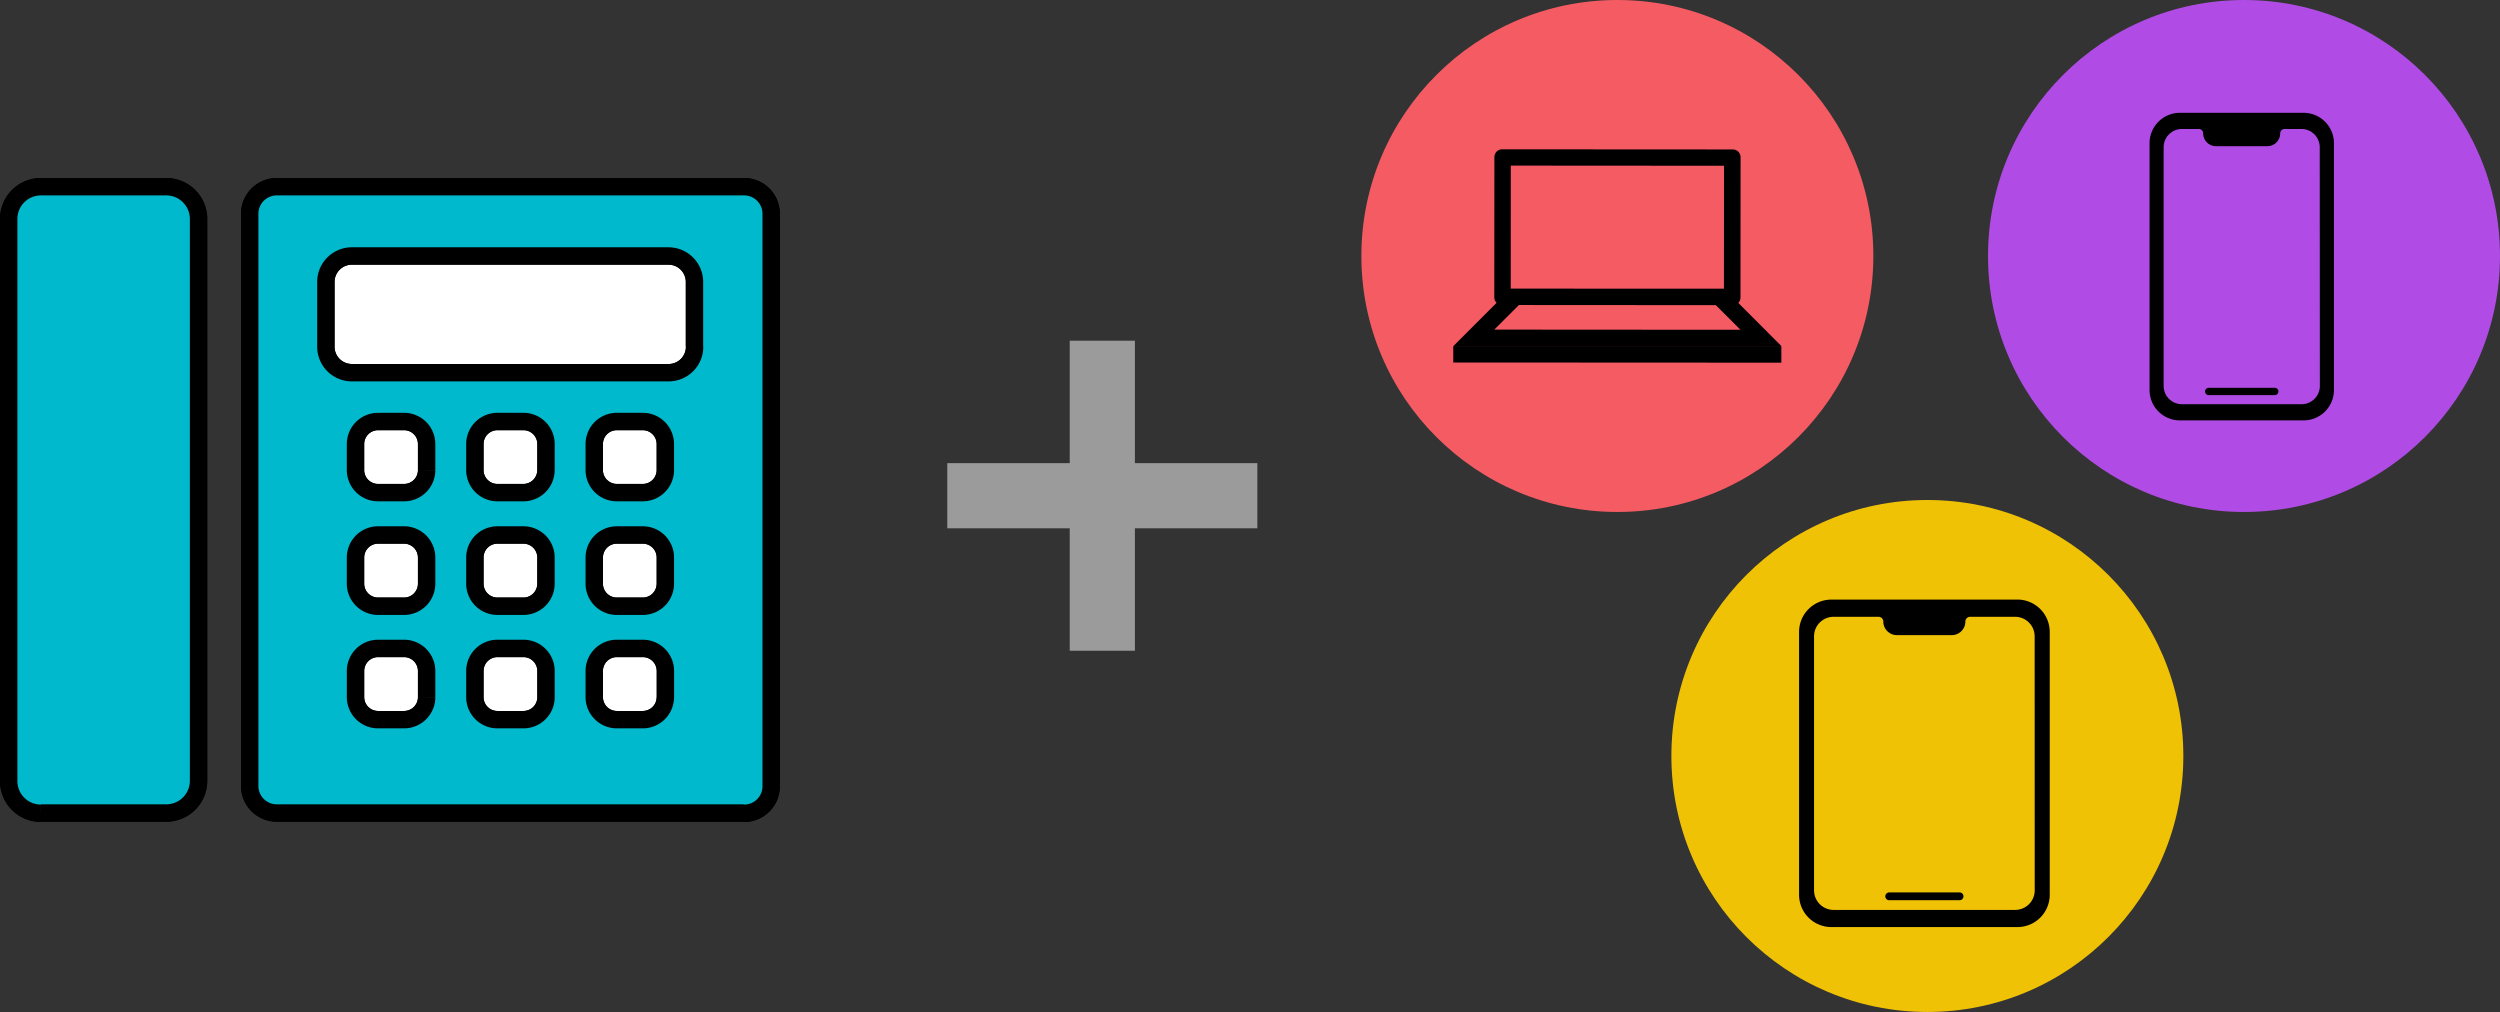
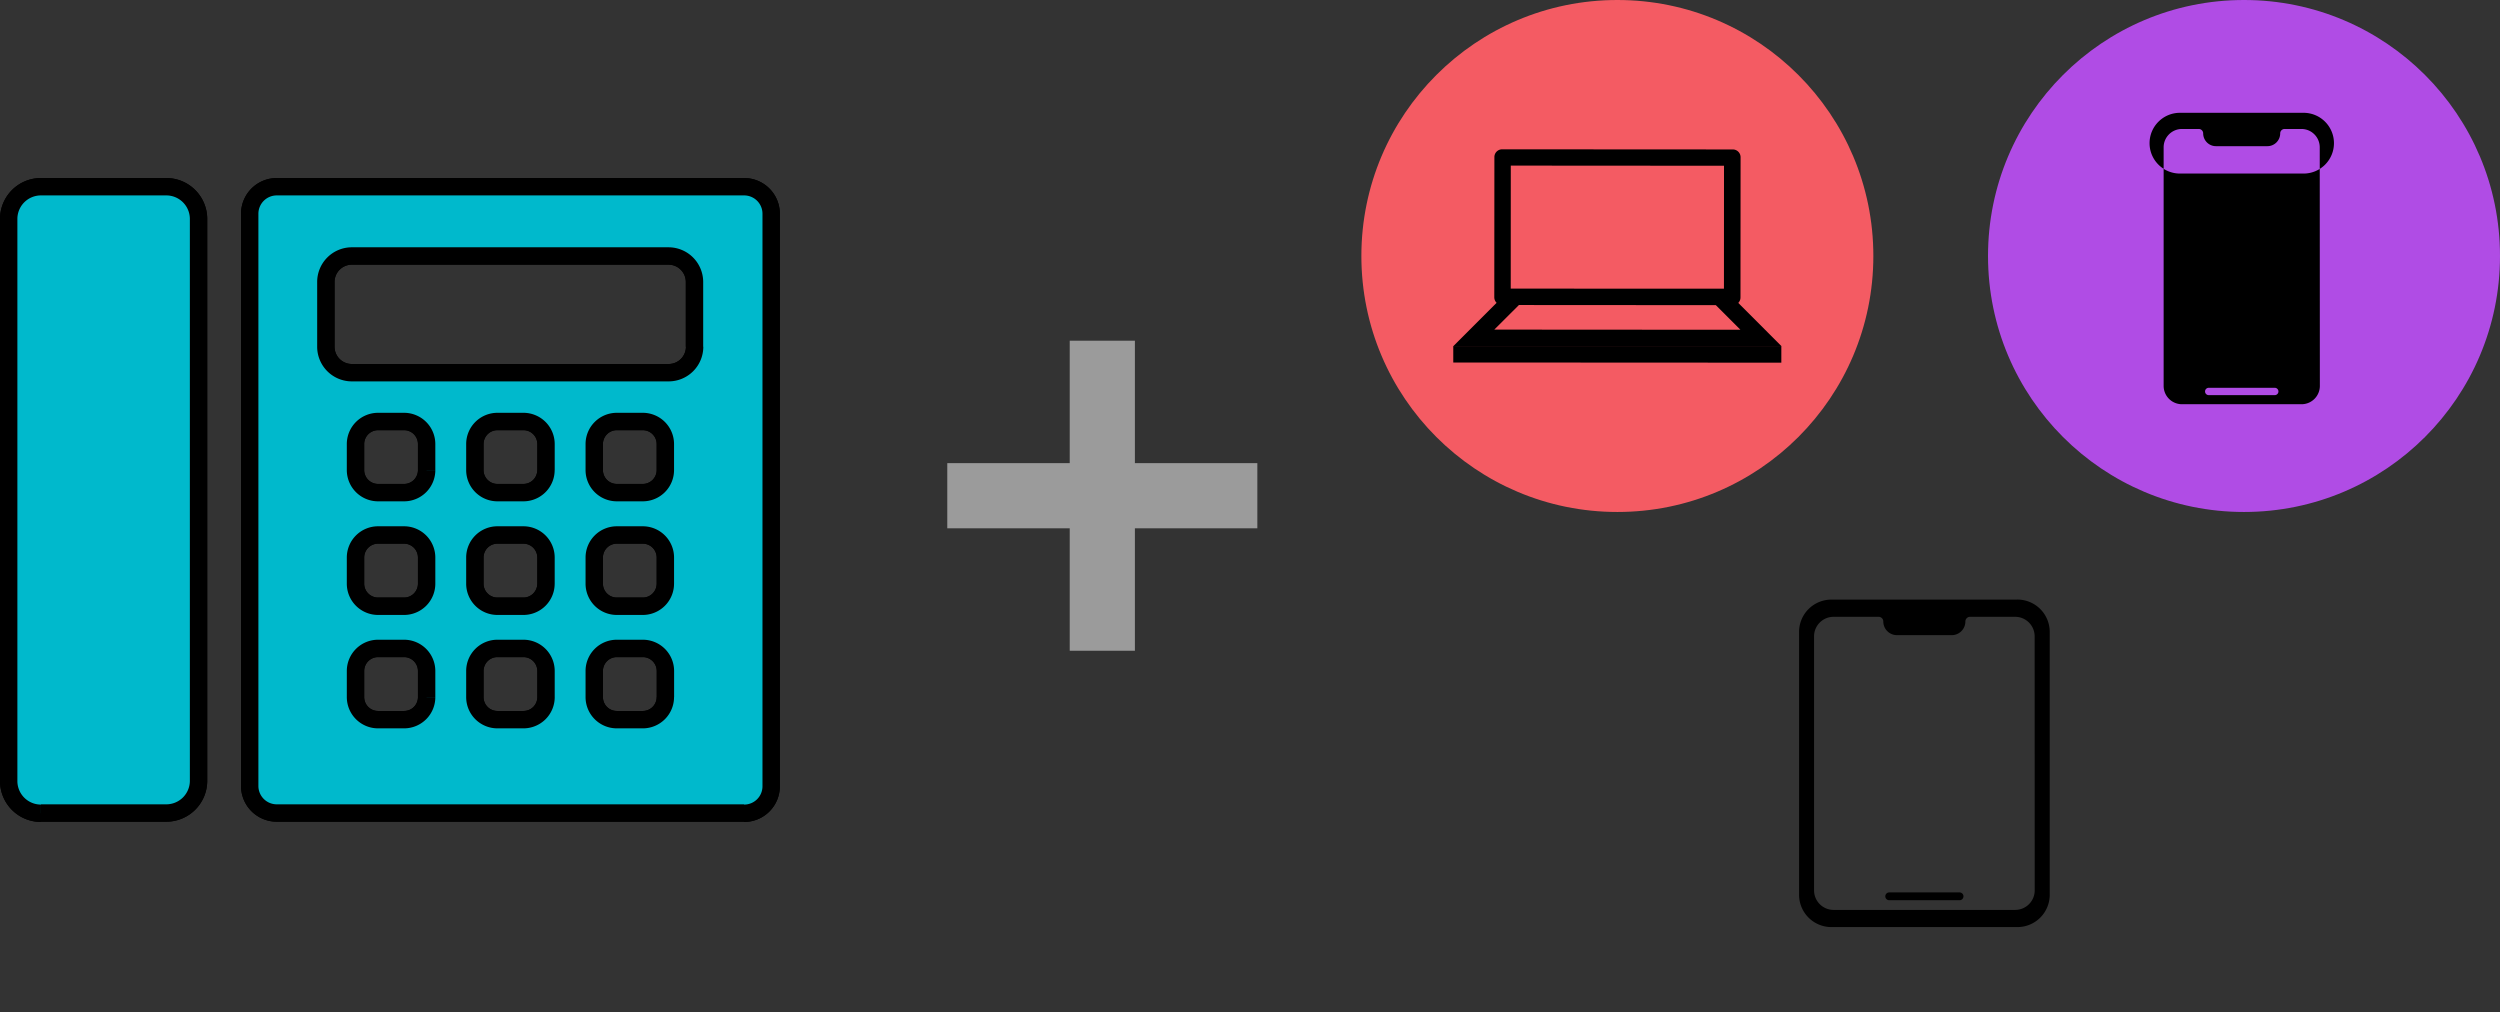
<svg xmlns="http://www.w3.org/2000/svg" width="292.807" height="118.526" viewBox="0 0 292.807 118.526">
  <rect x="0" y="0" width="292.807" height="118.526" fill="#333333" stroke="none" />
  <g transform="translate(146.912 59.263)">
    <g transform="translate(-145.894 -59.263)">
      <rect width="36.314" height="7.633" transform="translate(109.931 54.244)" fill="#9b9b9b" />
      <rect width="36.314" height="7.633" transform="translate(131.904 39.904) rotate(90)" fill="#9b9b9b" />
      <g transform="translate(0 21.87)">
-         <path d="M91.313,98.334H36.574a3.168,3.168,0,0,1-3.168-3.167V28.148a3.168,3.168,0,0,1,3.168-3.167H91.313a3.165,3.165,0,0,1,3.167,3.163V95.2a3.165,3.165,0,0,1-3.163,3.167h0" transform="translate(-5.178 -24.981)" fill="#fff" />
        <path d="M87.3,98.334H32.559a3.168,3.168,0,0,1-3.168-3.167V28.148a3.168,3.168,0,0,1,3.168-3.167H87.3a3.165,3.165,0,0,1,3.167,3.163V95.2A3.165,3.165,0,0,1,87.3,98.364h0M81.486,43.718V36.137a3.044,3.044,0,0,0-3.044-3.044H41.355a3.043,3.043,0,0,0-3.044,3.044h0v7.581a3.042,3.042,0,0,0,3.034,3.044H78.461A3.041,3.041,0,0,0,81.5,43.723v0M50.113,58.156V55.119a2.642,2.642,0,0,0-2.641-2.641H44.427a2.643,2.643,0,0,0-2.645,2.641h0v3.046a2.645,2.645,0,0,0,2.645,2.645H47.47a2.643,2.643,0,0,0,2.645-2.641v0m13.981,0V55.119a2.643,2.643,0,0,0-2.645-2.641H58.408a2.641,2.641,0,0,0-2.645,2.638v3.049A2.642,2.642,0,0,0,58.4,60.81h3.046a2.645,2.645,0,0,0,2.645-2.645m13.982,0V55.119a2.643,2.643,0,0,0-2.645-2.641H72.386a2.642,2.642,0,0,0-2.641,2.641h0v3.046a2.643,2.643,0,0,0,2.641,2.645H75.43a2.644,2.644,0,0,0,2.643-2.645M50.113,71.472V68.414a2.642,2.642,0,0,0-2.638-2.645H44.427a2.643,2.643,0,0,0-2.645,2.641v3.062a2.644,2.644,0,0,0,2.645,2.645H47.47a2.643,2.643,0,0,0,2.643-2.643v0m13.981,0V68.414a2.642,2.642,0,0,0-2.64-2.645H58.408a2.64,2.64,0,0,0-2.645,2.637v3.066a2.642,2.642,0,0,0,2.64,2.645h3.046a2.644,2.644,0,0,0,2.643-2.645m13.982,0V68.414a2.642,2.642,0,0,0-2.641-2.645H72.386a2.641,2.641,0,0,0-2.641,2.641v3.062a2.643,2.643,0,0,0,2.641,2.645H75.43a2.644,2.644,0,0,0,2.643-2.645M50.113,84.753V81.7a2.643,2.643,0,0,0-2.641-2.645H44.427A2.645,2.645,0,0,0,41.783,81.7v3.044A2.642,2.642,0,0,0,44.42,87.4H47.47a2.641,2.641,0,0,0,2.645-2.637v0m13.981,0V81.7a2.645,2.645,0,0,0-2.645-2.645H58.408A2.643,2.643,0,0,0,55.763,81.7v3.048A2.64,2.64,0,0,0,58.4,87.4h3.053a2.642,2.642,0,0,0,2.645-2.641h0m13.982,0V81.7a2.645,2.645,0,0,0-2.645-2.645H72.386A2.643,2.643,0,0,0,69.745,81.7h0v3.044A2.642,2.642,0,0,0,72.379,87.4H75.43a2.643,2.643,0,0,0,2.643-2.643v-.005M4.939,98.334H19.618A3.777,3.777,0,0,0,23.4,94.558v-65.8a3.779,3.779,0,0,0-3.779-3.778H4.939a3.776,3.776,0,0,0-3.776,3.776V94.588a3.775,3.775,0,0,0,3.772,3.776h0" transform="translate(-1.163 -24.981)" fill="none" stroke="#000" stroke-width="2.036" />
        <path d="M87.3,98.334H32.559a3.168,3.168,0,0,1-3.168-3.167V28.148a3.168,3.168,0,0,1,3.168-3.167H87.3a3.165,3.165,0,0,1,3.167,3.163V95.2A3.165,3.165,0,0,1,87.3,98.364h0M81.486,43.718V36.137a3.044,3.044,0,0,0-3.044-3.044H41.355a3.043,3.043,0,0,0-3.044,3.044h0v7.581a3.042,3.042,0,0,0,3.034,3.044H78.461A3.041,3.041,0,0,0,81.5,43.723v0M50.113,58.156V55.119a2.642,2.642,0,0,0-2.641-2.641H44.427a2.643,2.643,0,0,0-2.645,2.641h0v3.046a2.645,2.645,0,0,0,2.645,2.645H47.47a2.643,2.643,0,0,0,2.645-2.641v0m13.981,0V55.119a2.643,2.643,0,0,0-2.645-2.641H58.408a2.641,2.641,0,0,0-2.645,2.638v3.049A2.642,2.642,0,0,0,58.4,60.81h3.046a2.645,2.645,0,0,0,2.645-2.645m13.982,0V55.119a2.643,2.643,0,0,0-2.645-2.641H72.386a2.642,2.642,0,0,0-2.641,2.641h0v3.046a2.643,2.643,0,0,0,2.641,2.645H75.43a2.644,2.644,0,0,0,2.643-2.645M50.113,71.472V68.414a2.642,2.642,0,0,0-2.638-2.645H44.427a2.643,2.643,0,0,0-2.645,2.641v3.062a2.644,2.644,0,0,0,2.645,2.645H47.47a2.643,2.643,0,0,0,2.643-2.643v0m13.981,0V68.414a2.642,2.642,0,0,0-2.64-2.645H58.408a2.64,2.64,0,0,0-2.645,2.637v3.066a2.642,2.642,0,0,0,2.64,2.645h3.046a2.644,2.644,0,0,0,2.643-2.645m13.982,0V68.414a2.642,2.642,0,0,0-2.641-2.645H72.386a2.641,2.641,0,0,0-2.641,2.641v3.062a2.643,2.643,0,0,0,2.641,2.645H75.43a2.644,2.644,0,0,0,2.643-2.645M50.113,84.753V81.7a2.643,2.643,0,0,0-2.641-2.645H44.427A2.645,2.645,0,0,0,41.783,81.7v3.044A2.642,2.642,0,0,0,44.42,87.4H47.47a2.641,2.641,0,0,0,2.645-2.637v0m13.981,0V81.7a2.645,2.645,0,0,0-2.645-2.645H58.408A2.643,2.643,0,0,0,55.763,81.7v3.048A2.64,2.64,0,0,0,58.4,87.4h3.053a2.642,2.642,0,0,0,2.645-2.641h0m13.982,0V81.7a2.645,2.645,0,0,0-2.645-2.645H72.386A2.643,2.643,0,0,0,69.745,81.7h0v3.044A2.642,2.642,0,0,0,72.379,87.4H75.43a2.643,2.643,0,0,0,2.643-2.643v-.005M4.939,98.334H19.618A3.777,3.777,0,0,0,23.4,94.558v-65.8a3.779,3.779,0,0,0-3.779-3.778H4.939a3.776,3.776,0,0,0-3.776,3.776V94.588a3.775,3.775,0,0,0,3.772,3.776h0" transform="translate(-1.163 -24.981)" fill="#00b9cc" stroke="#000" stroke-width="2.036" />
      </g>
      <g transform="translate(194.738 58.561)">
-         <circle cx="29.982" cy="29.982" r="29.982" transform="translate(0 0)" fill="#efc206" />
        <g transform="translate(14.956 11.665)">
          <path d="M266.252,80.215H244.471A3.789,3.789,0,0,0,240.683,84h0v30.784a3.788,3.788,0,0,0,3.788,3.788h21.781a3.787,3.787,0,0,0,3.789-3.787h0V84a3.789,3.789,0,0,0-3.789-3.789Zm2.03,34.056a2.289,2.289,0,0,1-2.288,2.289H244.726a2.289,2.289,0,0,1-2.288-2.289V84.519a2.289,2.289,0,0,1,2.288-2.288H250a.549.549,0,0,1,.549.549h0a1.6,1.6,0,0,0,1.6,1.6h6.412a1.6,1.6,0,0,0,1.6-1.6h0a.549.549,0,0,1,.549-.549h5.277a2.288,2.288,0,0,1,2.288,2.288Zm-17.041.24a.457.457,0,0,0,0,.915h8.239a.457.457,0,0,0,0-.915" transform="translate(-240.683 -80.215)" />
        </g>
      </g>
      <g transform="translate(158.43)">
        <circle cx="29.982" cy="29.982" r="29.982" fill="#f45b63" />
        <g transform="translate(10.763 17.489)">
          <path d="M232.858,43.026,227.8,37.964a.9.9,0,0,0,.261-.635l.011-16.429a.911.911,0,0,0-.889-.909h-.019l-27.02-.016a.907.907,0,0,0-.907.909h0l-.012,16.427a.924.924,0,0,0,.271.643l-5.064,5.07h38.43Zm-31.7-21.143,24.973.017-.008,14.4-24.972-.011Zm.953,16.329,23.064.015,2.879,2.883-28.828-.019Z" transform="translate(-194.421 -19.976)" />
          <path d="M194.42,48.222l38.424.02V46.3H194.42Z" transform="translate(-194.42 -23.254)" />
        </g>
      </g>
      <g transform="translate(231.824 0)">
        <circle cx="29.982" cy="29.982" r="29.982" fill="#b04ce5" />
        <g transform="translate(18.92 13.212)">
-           <path d="M305.611,15.091H291.13a3.559,3.559,0,0,0-3.559,3.558v28.91a3.559,3.559,0,0,0,3.559,3.558h14.481a3.558,3.558,0,0,0,3.558-3.557h0V18.649a3.558,3.558,0,0,0-3.558-3.558Zm1.906,31.983a2.148,2.148,0,0,1-2.148,2.149h-14a2.149,2.149,0,0,1-2.149-2.149h0V19.133a2.149,2.149,0,0,1,2.149-2.149h1.966a.515.515,0,0,1,.516.515h0a1.5,1.5,0,0,0,1.5,1.5h6.022a1.5,1.5,0,0,0,1.5-1.5h0a.515.515,0,0,1,.516-.515h1.966a2.148,2.148,0,0,1,2.148,2.148Zm-5.277.225H294.5a.429.429,0,1,0,0,.859h7.736a.429.429,0,1,0,0-.859Z" transform="translate(-287.571 -15.091)" />
+           <path d="M305.611,15.091H291.13a3.559,3.559,0,0,0-3.559,3.558a3.559,3.559,0,0,0,3.559,3.558h14.481a3.558,3.558,0,0,0,3.558-3.557h0V18.649a3.558,3.558,0,0,0-3.558-3.558Zm1.906,31.983a2.148,2.148,0,0,1-2.148,2.149h-14a2.149,2.149,0,0,1-2.149-2.149h0V19.133a2.149,2.149,0,0,1,2.149-2.149h1.966a.515.515,0,0,1,.516.515h0a1.5,1.5,0,0,0,1.5,1.5h6.022a1.5,1.5,0,0,0,1.5-1.5h0a.515.515,0,0,1,.516-.515h1.966a2.148,2.148,0,0,1,2.148,2.148Zm-5.277.225H294.5a.429.429,0,1,0,0,.859h7.736a.429.429,0,1,0,0-.859Z" transform="translate(-287.571 -15.091)" />
        </g>
      </g>
    </g>
  </g>
</svg>